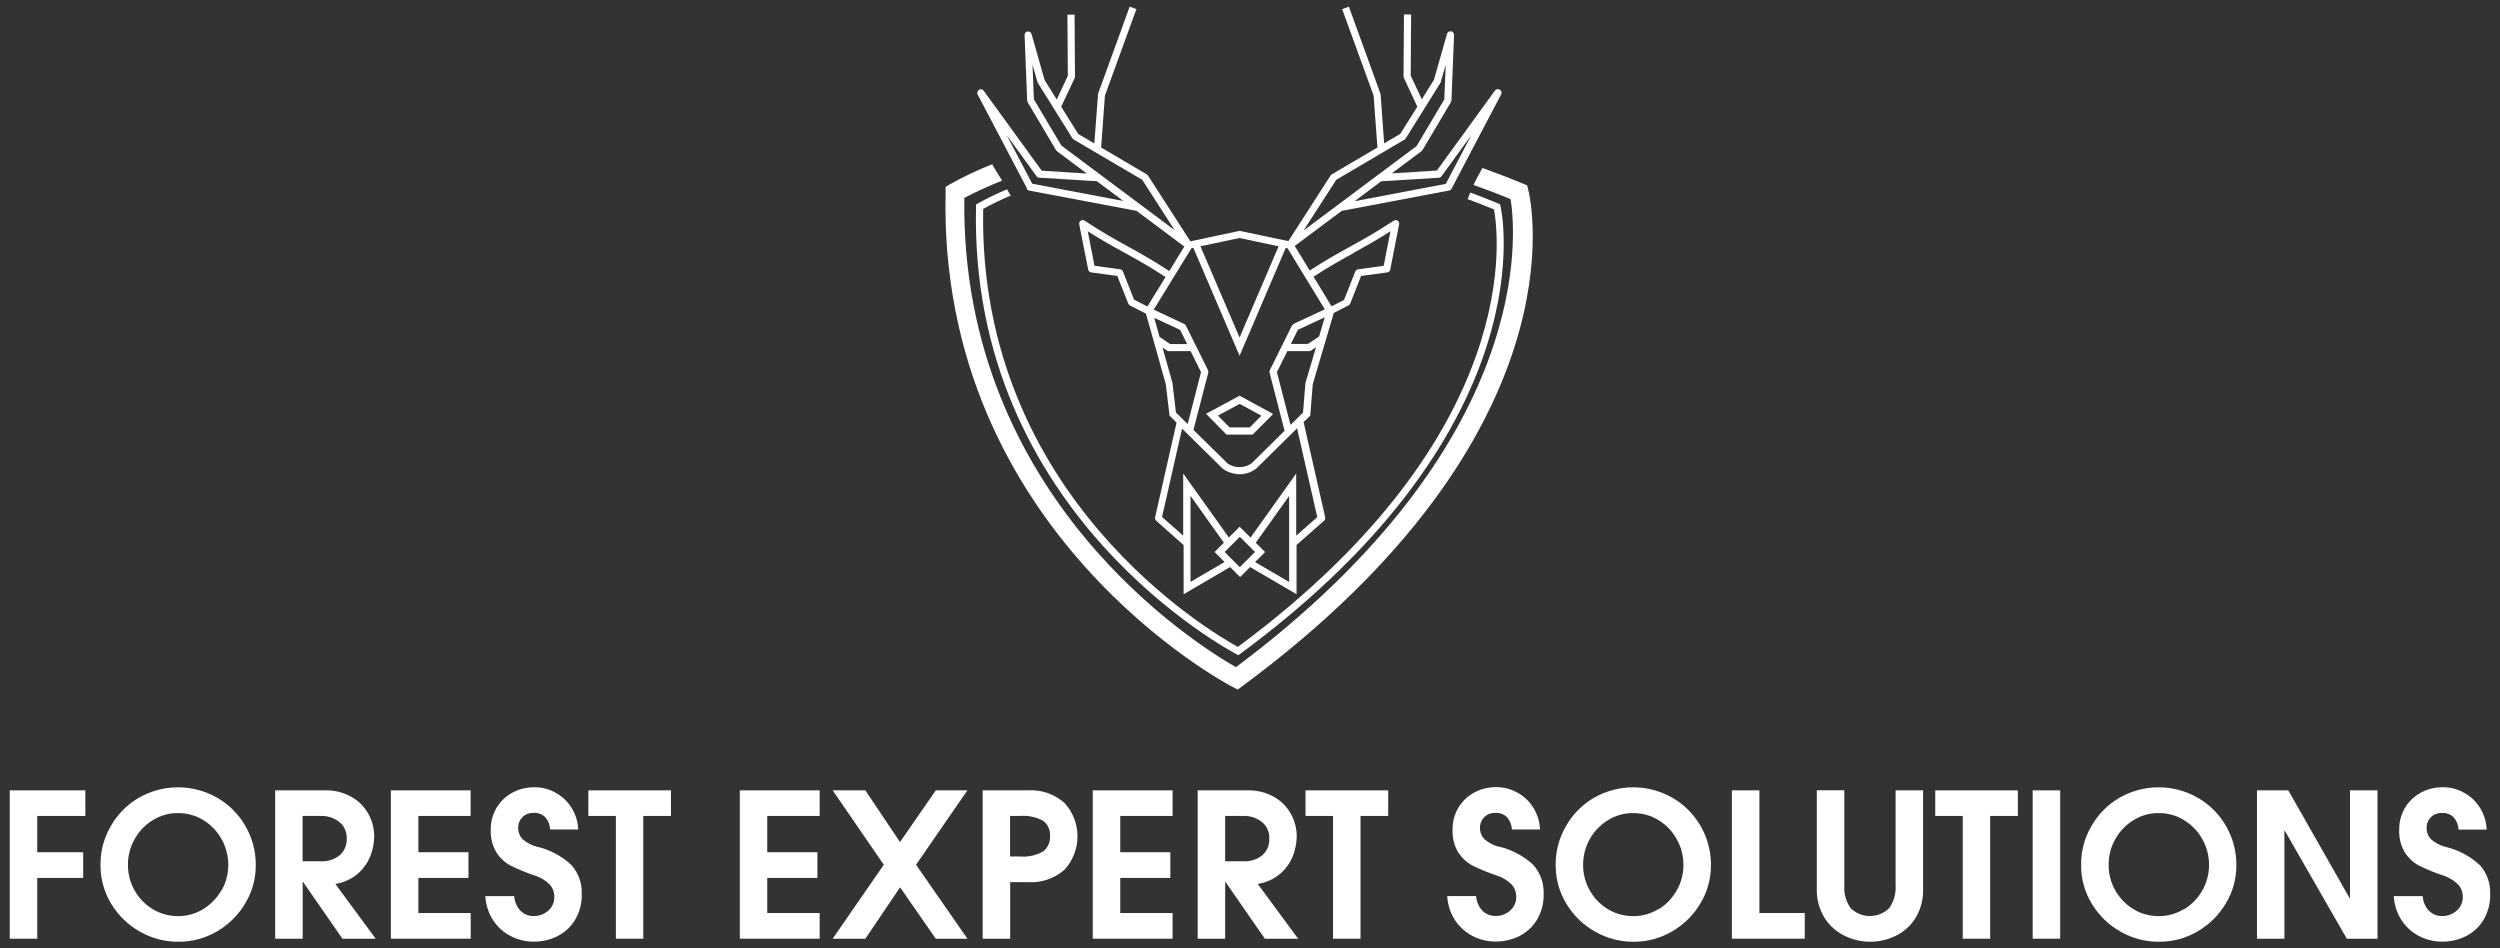
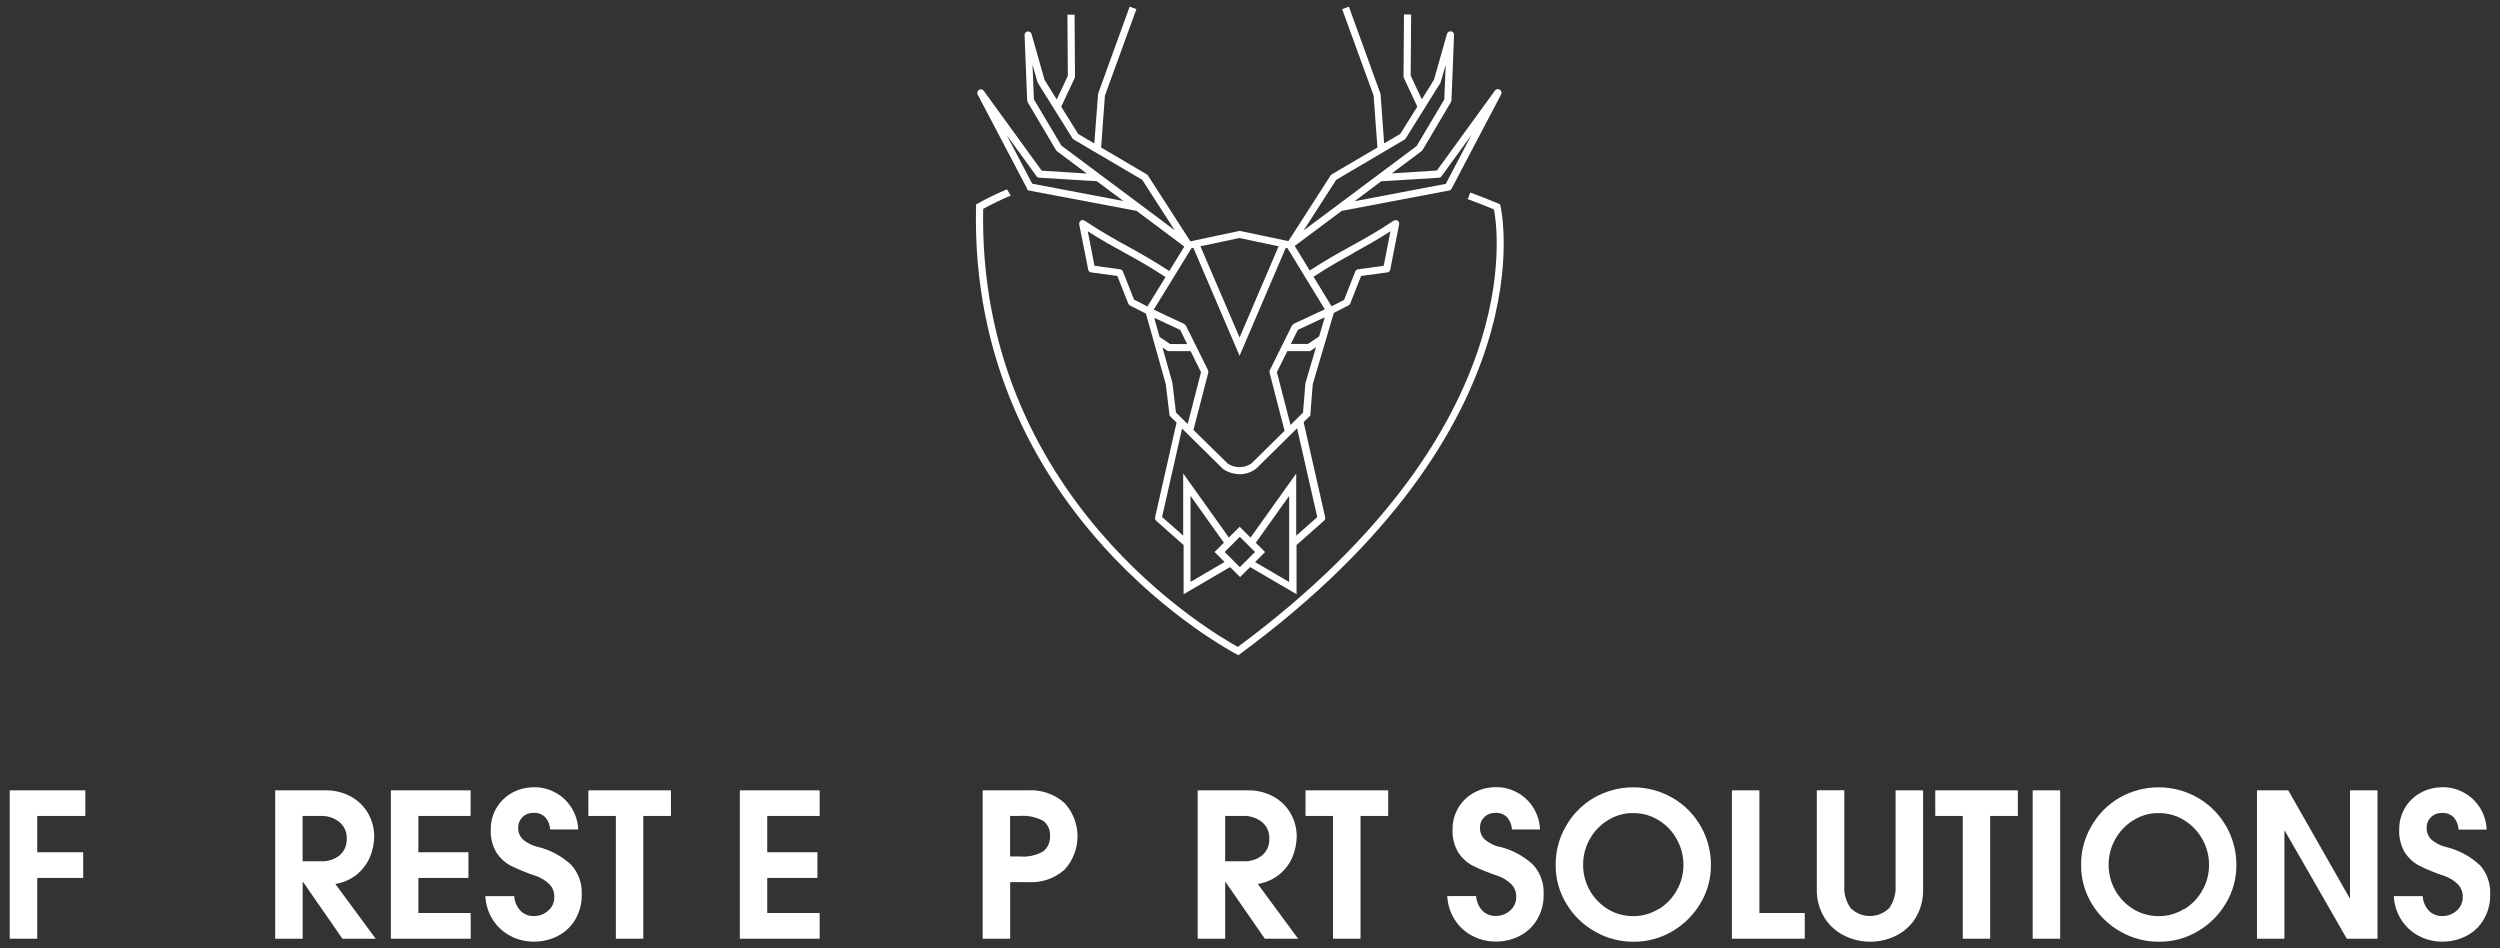
<svg xmlns="http://www.w3.org/2000/svg" id="Calque_1" data-name="Calque 1" viewBox="0 0 290 110">
  <rect x="0" y="0" width="290" height="110" fill="#333333" stroke="none" />
  <defs>
    <style>
      .cls-1 {
        fill: #fff;
      }
    </style>
  </defs>
  <polygon class="cls-1" points="1.13 108.89 4.32 108.89 4.32 101.84 9.65 101.84 9.65 98.86 4.32 98.86 4.32 94.65 9.9 94.65 9.9 91.68 1.13 91.68 1.13 108.89" />
-   <path class="cls-1" d="M25.19,92.54c-2.83-1.63-6.32-1.61-9.14.03-1.35.8-2.47,1.94-3.23,3.32-.78,1.35-1.18,2.88-1.16,4.44-.02,1.6.42,3.17,1.26,4.54.81,1.34,1.96,2.45,3.33,3.21,1.35.77,2.87,1.17,4.42,1.16h0c1.59.02,3.15-.4,4.52-1.21,1.35-.79,2.48-1.91,3.27-3.26.81-1.34,1.22-2.88,1.21-4.44.01-3.21-1.69-6.18-4.47-7.79ZM25.69,103.25c-.5.9-1.22,1.65-2.09,2.19-.89.55-1.91.84-2.95.83-1.04,0-2.06-.27-2.94-.81-1.79-1.09-2.88-3.04-2.87-5.14,0-1.05.26-2.08.78-2.99.5-.91,1.23-1.66,2.12-2.2.87-.54,1.88-.83,2.9-.81,1.05-.01,2.08.27,2.97.83.88.54,1.61,1.3,2.1,2.21.51.91.77,1.93.77,2.97h0c0,1.03-.26,2.05-.77,2.94Z" />
  <path class="cls-1" d="M41.6,101.26c.63-.57,1.12-1.29,1.41-2.09.25-.68.38-1.39.4-2.12,0-.95-.24-1.88-.71-2.7-.47-.82-1.17-1.5-2-1.95-.9-.49-1.92-.74-2.94-.72h-5.84v17.21h3.19v-6.58h.05s4.56,6.58,4.56,6.58h3.86l-4.68-6.35c1.01-.16,1.95-.6,2.71-1.28ZM35.1,99.91v-5.26h2.12c.77-.03,1.53.22,2.14.7.57.46.89,1.17.86,1.91h0c.04.74-.26,1.46-.81,1.95-.62.49-1.4.74-2.19.7h-2.12Z" />
  <polygon class="cls-1" points="48.53 101.84 54.34 101.84 54.34 98.86 48.53 98.86 48.53 94.65 54.59 94.65 54.59 91.68 45.34 91.68 45.34 108.89 54.6 108.89 54.6 105.91 48.53 105.91 48.53 101.84" />
  <path class="cls-1" d="M62.32,98.23c-.61-.15-1.18-.44-1.66-.85-.36-.35-.56-.83-.55-1.34-.02-.47.17-.93.5-1.26.34-.33.8-.5,1.27-.49.51-.03,1.01.15,1.37.51.34.39.54.88.56,1.4v.02h3.26c-.03-.9-.3-1.77-.78-2.53-.46-.73-1.09-1.33-1.85-1.74-.75-.42-1.6-.64-2.47-.63-.88,0-1.75.2-2.52.62-1.58.85-2.55,2.5-2.52,4.29-.05.94.19,1.88.67,2.69.41.62.97,1.14,1.63,1.49.93.46,1.88.85,2.86,1.17.61.2,1.18.54,1.64.99.39.4.59.94.57,1.5.01.6-.25,1.17-.7,1.56-.46.41-1.06.64-1.67.63-.58.02-1.15-.2-1.56-.62-.43-.46-.68-1.06-.72-1.69h-3.35c.05.97.34,1.91.86,2.73.5.79,1.19,1.43,2.01,1.87.84.45,1.78.68,2.73.68.99.01,1.97-.22,2.85-.68.83-.44,1.53-1.1,2-1.92.5-.88.76-1.88.73-2.9.06-1.25-.38-2.48-1.22-3.41-1.11-1.03-2.47-1.75-3.94-2.1Z" />
  <polygon class="cls-1" points="68.25 94.65 71.44 94.65 71.44 108.89 74.62 108.89 74.62 94.65 77.83 94.65 77.83 91.68 68.25 91.68 68.25 94.65" />
  <polygon class="cls-1" points="85.82 108.89 95.08 108.89 95.08 105.91 89 105.91 89 101.84 94.82 101.84 94.82 98.86 89 98.86 89 94.65 95.08 94.65 95.08 91.68 85.82 91.68 85.82 108.89" />
-   <polygon class="cls-1" points="108.55 91.68 104.4 97.68 100.38 91.68 96.59 91.68 102.52 100.31 96.59 108.89 100.38 108.89 104.41 102.93 108.55 108.89 112.22 108.89 106.26 100.31 112.22 91.68 108.55 91.68" />
  <path class="cls-1" d="M119.22,91.68h-5.23v17.21h3.19v-6.56h2.07c1.55.1,3.08-.42,4.24-1.45,2-2.19,2-5.53.01-7.72-1.17-1.05-2.71-1.58-4.28-1.48ZM121.8,97c.04.68-.25,1.33-.78,1.76-.83.47-1.78.68-2.73.59h-1.12v-4.7h1.14c.93-.08,1.86.12,2.69.56.56.42.86,1.1.8,1.79h0Z" />
-   <polygon class="cls-1" points="126.76 108.89 136.02 108.89 136.02 105.91 129.95 105.91 129.95 101.84 135.76 101.84 135.76 98.86 129.95 98.86 129.95 94.65 136.02 94.65 136.02 91.68 126.76 91.68 126.76 108.89" />
  <path class="cls-1" d="M148.61,101.26c.63-.57,1.12-1.29,1.41-2.09.25-.68.38-1.39.4-2.12,0-.95-.24-1.88-.71-2.7-.47-.82-1.17-1.5-2-1.95-.9-.49-1.92-.74-2.94-.72h-5.84v17.21h3.19v-6.58h.04s4.56,6.58,4.56,6.58h3.86l-4.68-6.35c1.01-.16,1.95-.6,2.71-1.28ZM142.12,99.91v-5.26h2.12c.77-.03,1.53.22,2.14.7.57.46.89,1.17.86,1.91.04.74-.26,1.46-.81,1.95-.62.49-1.4.74-2.19.7h-2.12Z" />
  <polygon class="cls-1" points="151.44 94.65 154.63 94.65 154.63 108.89 157.82 108.89 157.82 94.65 161.03 94.65 161.03 91.68 151.44 91.68 151.44 94.65" />
  <path class="cls-1" d="M173.89,98.23c-.61-.15-1.18-.44-1.66-.85-.36-.35-.56-.83-.55-1.34-.02-.47.17-.93.5-1.26.34-.33.8-.5,1.27-.49.51-.03,1.01.15,1.37.51.34.39.54.88.56,1.4v.02h3.26c-.03-.9-.3-1.77-.78-2.54-.46-.73-1.09-1.33-1.85-1.74-.75-.42-1.6-.64-2.47-.63-.88,0-1.75.2-2.52.62-1.58.84-2.55,2.5-2.52,4.29-.05.94.19,1.88.67,2.69.41.62.97,1.14,1.63,1.49.93.46,1.88.85,2.86,1.17.62.2,1.18.54,1.65.99.39.4.59.94.57,1.5.01.6-.25,1.17-.7,1.56-.46.41-1.06.64-1.67.63-.58.02-1.15-.2-1.56-.62-.43-.46-.68-1.06-.72-1.69h-3.35c.05.97.34,1.91.86,2.73.5.79,1.19,1.43,2.01,1.87.84.45,1.78.68,2.73.68.99.01,1.97-.22,2.85-.68.83-.44,1.53-1.1,2-1.92.5-.88.76-1.88.73-2.9.06-1.25-.38-2.48-1.22-3.41-1.11-1.03-2.47-1.75-3.94-2.1Z" />
  <path class="cls-1" d="M193.99,92.54c-2.83-1.63-6.32-1.61-9.14.03-1.35.8-2.47,1.94-3.23,3.32-.78,1.35-1.18,2.88-1.16,4.44-.02,1.6.42,3.17,1.26,4.54.81,1.34,1.96,2.45,3.33,3.21,1.35.77,2.87,1.17,4.42,1.16h0c1.59.02,3.15-.4,4.52-1.21,1.35-.79,2.48-1.91,3.27-3.26.81-1.34,1.22-2.88,1.21-4.44.01-3.21-1.69-6.18-4.47-7.79ZM192.4,105.44c-.89.55-1.91.84-2.95.83-1.04,0-2.06-.27-2.94-.81-1.79-1.09-2.88-3.04-2.87-5.14,0-1.05.26-2.08.78-2.99.5-.91,1.23-1.66,2.12-2.2.87-.54,1.88-.83,2.9-.81,1.05-.01,2.08.27,2.97.83.88.54,1.61,1.3,2.1,2.21.51.91.77,1.93.77,2.97,0,1.03-.26,2.05-.77,2.94-.5.9-1.22,1.65-2.09,2.19Z" />
  <polygon class="cls-1" points="204.09 91.68 200.9 91.68 200.9 108.89 209.35 108.89 209.35 105.91 204.09 105.91 204.09 91.68" />
  <path class="cls-1" d="M219.89,102.7c.06.94-.2,1.87-.74,2.64-1.24,1.22-3.22,1.23-4.47.01-.55-.77-.81-1.71-.74-2.65v-11.03h-3.19v11.31c-.06,1.27.28,2.53.97,3.61.59.88,1.42,1.59,2.38,2.02,1.8.84,3.88.84,5.69,0,.96-.44,1.77-1.14,2.35-2.02.67-1.06.99-2.3.94-3.56v-11.35s-3.19,0-3.19,0v11.03Z" />
  <polygon class="cls-1" points="224.49 94.65 227.68 94.65 227.68 108.89 230.86 108.89 230.86 94.65 234.07 94.65 234.07 91.68 224.49 91.68 224.49 94.65" />
  <rect class="cls-1" x="235.79" y="91.68" width="3.19" height="17.21" />
  <path class="cls-1" d="M254.94,92.54c-2.83-1.63-6.32-1.61-9.14.03-1.35.8-2.47,1.94-3.23,3.32-.78,1.35-1.18,2.88-1.16,4.44-.02,1.6.42,3.17,1.26,4.54.81,1.34,1.96,2.45,3.33,3.21,1.35.77,2.87,1.17,4.42,1.16h0c1.59.02,3.15-.4,4.52-1.21,1.35-.79,2.48-1.91,3.27-3.26.81-1.34,1.22-2.88,1.21-4.44.01-3.21-1.69-6.18-4.47-7.79ZM253.36,105.44c-.89.55-1.91.84-2.95.83-1.04,0-2.06-.27-2.94-.81-1.79-1.09-2.88-3.04-2.87-5.14,0-1.05.26-2.08.78-2.99.5-.91,1.23-1.66,2.12-2.2.87-.54,1.88-.83,2.9-.81,1.05-.01,2.08.27,2.97.83.88.54,1.61,1.3,2.11,2.21.51.91.77,1.93.77,2.97,0,1.03-.26,2.05-.77,2.94-.5.9-1.22,1.65-2.09,2.19Z" />
  <polygon class="cls-1" points="272.6 104.19 272.56 104.19 265.44 91.68 261.81 91.68 261.81 108.89 264.99 108.89 264.99 96.37 265.04 96.37 272.23 108.89 275.79 108.89 275.79 91.68 272.6 91.68 272.6 104.19" />
  <path class="cls-1" d="M287.64,100.34c-1.11-1.03-2.47-1.75-3.94-2.1-.61-.15-1.18-.44-1.66-.85-.36-.35-.56-.83-.55-1.34-.02-.47.17-.93.5-1.26.34-.33.8-.5,1.27-.49.51-.03,1.01.15,1.37.51.34.39.54.88.56,1.4v.02h3.26c-.03-.9-.3-1.77-.78-2.54-.46-.73-1.09-1.33-1.85-1.74-.75-.42-1.6-.64-2.47-.63-.88,0-1.75.2-2.52.62-1.58.84-2.55,2.5-2.52,4.29-.05.94.19,1.88.67,2.69.41.62.97,1.14,1.63,1.49.93.46,1.88.85,2.86,1.17.61.2,1.18.54,1.64.99.39.4.59.94.57,1.5.01.6-.25,1.17-.7,1.56-.46.41-1.06.64-1.67.63-.58.02-1.15-.2-1.56-.62-.43-.46-.68-1.06-.72-1.69h-3.35c.05.97.34,1.91.86,2.73.5.79,1.19,1.43,2.01,1.87.84.45,1.78.68,2.73.68.99.01,1.97-.22,2.85-.68.83-.44,1.53-1.1,2-1.92.5-.88.76-1.88.73-2.9.06-1.25-.38-2.48-1.22-3.41Z" />
-   <path class="cls-1" d="M139.9,48l2.37,2.41h3.04l2.37-2.39-3.89-2.12-3.89,2.1h0ZM143.8,46.85l2.52,1.37-1.35,1.36h0s-2.34,0-2.34,0l-1.35-1.37,2.52-1.36Z" />
  <path class="cls-1" d="M119.1,21.9c.06.11.17.19.29.21l12.45,2.35,5.54,4.14-1.74,2.84c-1.9-1.24-3.38-2.06-4.8-2.85-1.48-.81-3.02-1.66-5.02-2.99-.19-.13-.44-.08-.57.11-.06.09-.08.21-.06.31l1.04,5.25c.03.17.17.31.35.33l3.03.41,1.27,3.21c.04.09.11.17.2.22l1.85.94,2.3,8.18.44,3.66.81.8-2.49,10.99c-.03.15.02.3.13.4l3.18,2.82v5.7l5.39-3.15,1.16,1.16,1.16-1.16,5.39,3.15v-5.71l3.19-2.82c.11-.1.16-.25.13-.4l-2.5-11.03.77-.76.29-3.64,2.44-8.27,1.7-.87c.09-.05.16-.12.2-.21l1.27-3.21,3.03-.41c.18-.02.32-.16.35-.33l1.03-5.25c.03-.16-.04-.33-.17-.42-.14-.09-.32-.09-.46,0-2.01,1.33-3.54,2.17-5.02,2.99-1.4.77-2.87,1.58-4.72,2.79l-1.74-2.85,5.45-4.07,12.45-2.36c.12-.02.23-.1.29-.21l5.75-10.94c.1-.19.04-.43-.15-.55h-.01c-.19-.12-.43-.07-.56.11l-6.73,9.27-5.23.33,3.45-2.58.11-.12,3.3-5.57.06-.2.3-7.59c0-.21-.14-.39-.35-.42-.21-.03-.41.1-.47.3l-1.51,5.32-1.41,2.27-1.29-2.75.05-7.09h-.83l-.05,7.18.04.18,1.56,3.33-1.98,3.16-1.87,1.1-.41-5.66-.02-.11-3.66-10.09-.78.29,3.65,10.03.44,6.02-5.29,3.11-.14.13-4.9,7.62-5.64-1.19-5.73,1.21-4.92-7.64-.14-.13-5.29-3.11.44-6.02,3.65-10.03-.78-.29-3.66,10.09-.44,5.78-1.87-1.1-1.97-3.16,1.6-3.41-.05-7.27h-.83l.05,7.09-1.29,2.75-1.41-2.27-1.51-5.32c-.06-.2-.26-.33-.46-.3-.21.03-.36.21-.35.42l.3,7.59.06.2,3.3,5.57.11.12,3.45,2.58-5.23-.33-6.73-9.27c-.13-.18-.37-.22-.55-.11-.18.12-.25.35-.15.55l5.75,10.94ZM166.91,20.61c.12,0,.24-.07.31-.17l3.46-4.77-2.97,5.66h0l-10.58,2.01,3.09-2.31,6.69-.41ZM154.97,20.88h0s7.96-4.69,7.96-4.69l.14-.14,4-6.41.05-.1.58-2.03-.16,4.02-3.21,5.41-13.11,9.79,3.76-5.84ZM131.56,34.78l-1.3-3.29h0c-.05-.13-.18-.23-.33-.25l-2.97-.41-.78-4c1.64,1.05,2.97,1.78,4.25,2.48,1.42.78,2.89,1.59,4.77,2.83l-2.1,3.41-1.53-.78ZM133.89,36.87l3.01,1.4.81,1.64h-1.98l-1.22-.83-.62-2.21ZM136.41,47.85l-.41-3.44h0s-1.15-4.1-1.15-4.1l.62.42h2.64l1.21,2.44-1.55,6.02-1.36-1.34ZM138.1,67.51v-9.99l3.87,5.43-1.08,1.08,1.16,1.16-3.95,2.31ZM143.82,65.79l-1.76-1.76,1.76-1.76,1.76,1.76-1.76,1.76ZM149.54,67.51l-3.95-2.31,1.16-1.16-1.08-1.08,3.87-5.43v9.99ZM152.81,59.98h0l-2.45,2.16v-7.21l-5.3,7.43-1.26-1.26-1.25,1.25-5.3-7.43v7.21l-2.45-2.16,2.32-10.25,4.74,4.67c.57.4,1.25.61,1.95.62.69,0,1.36-.23,1.91-.65l4.74-4.68,2.34,10.29ZM151.43,44.44h0s-.28,3.42-.28,3.42l-1.45,1.43-1.58-6.12,1.21-2.44h2.64l.69-.46-1.23,4.17ZM153.03,39.02l-1.31.88h-1.98l.81-1.64,3.12-1.45-.65,2.21ZM157.04,29.32h0c1.28-.71,2.61-1.44,4.25-2.49l-.78,4-2.97.41c-.15.02-.27.12-.33.26l-1.3,3.29-1.45.74-2.09-3.43c1.84-1.2,3.29-2.01,4.69-2.77ZM143.78,27.61l4.54.96-4.53,10.58-4.54-10.58,4.52-.96ZM138.23,28.79l.2-.04,5.36,12.52,5.36-12.52.2.04,4.33,7.09-3.61,1.68h0s-.2.2-.2.2l-2.57,5.18c-.04.09-.05.19-.03.29l1.74,6.74-3.82,3.77c-.83.59-1.94.6-2.78.03l-3.97-3.9,1.72-6.64c.02-.1.01-.2-.03-.29l-2.57-5.18-.2-.19-3.53-1.65,4.39-7.14ZM123.14,16.92h0s-3.21-5.4-3.21-5.4l-.16-4.02.58,2.03.05.1,4,6.41.14.14,7.96,4.68,3.76,5.84-13.11-9.79ZM120.23,20.44c.07.1.18.16.31.17l6.69.41,3.09,2.3-10.58-2.01-2.97-5.65,3.46,4.77Z" />
-   <path class="cls-1" d="M142.97,79.68l.61.31.55-.41c39.65-29.31,33.44-56.41,33.15-57.55h0s-.13-.52-.13-.52l-.51-.22c-1.59-.66-3.14-1.25-4.69-1.81l-.04.1c-.35.61-.69,1.23-.99,1.87,1.42.51,2.85,1.04,4.31,1.65.62,3.86,2.94,28.29-31.86,54.29-4.42-2.51-31.98-19.6-31.51-54.43,1.42-.75,2.88-1.41,4.37-2l-.13-.24c-.33-.56-.71-1.1-1-1.67-1.68.66-3.32,1.44-4.9,2.32l-.51.31v.6c-.93,39.52,32.94,57.23,33.28,57.4Z" />
  <path class="cls-1" d="M117.16,22.56c-.12-.2-.23-.4-.34-.6-1.17.48-2.31,1.04-3.41,1.65l-.19.12v.23c-.84,35.76,29.9,51.76,30.21,51.92l.23.12.2-.15c36.05-26.55,30.26-51.72,30.19-51.97h0s-.05-.19-.05-.19l-.19-.08c-1.1-.46-2.19-.88-3.26-1.28-.1.26-.2.51-.3.77,1.01.37,2.02.76,3.05,1.19.46,2.39,3.95,25.85-29.71,50.75-2.78-1.52-30.2-17.34-29.54-50.81,1.04-.57,2.11-1.09,3.2-1.55l-.06-.1Z" />
</svg>